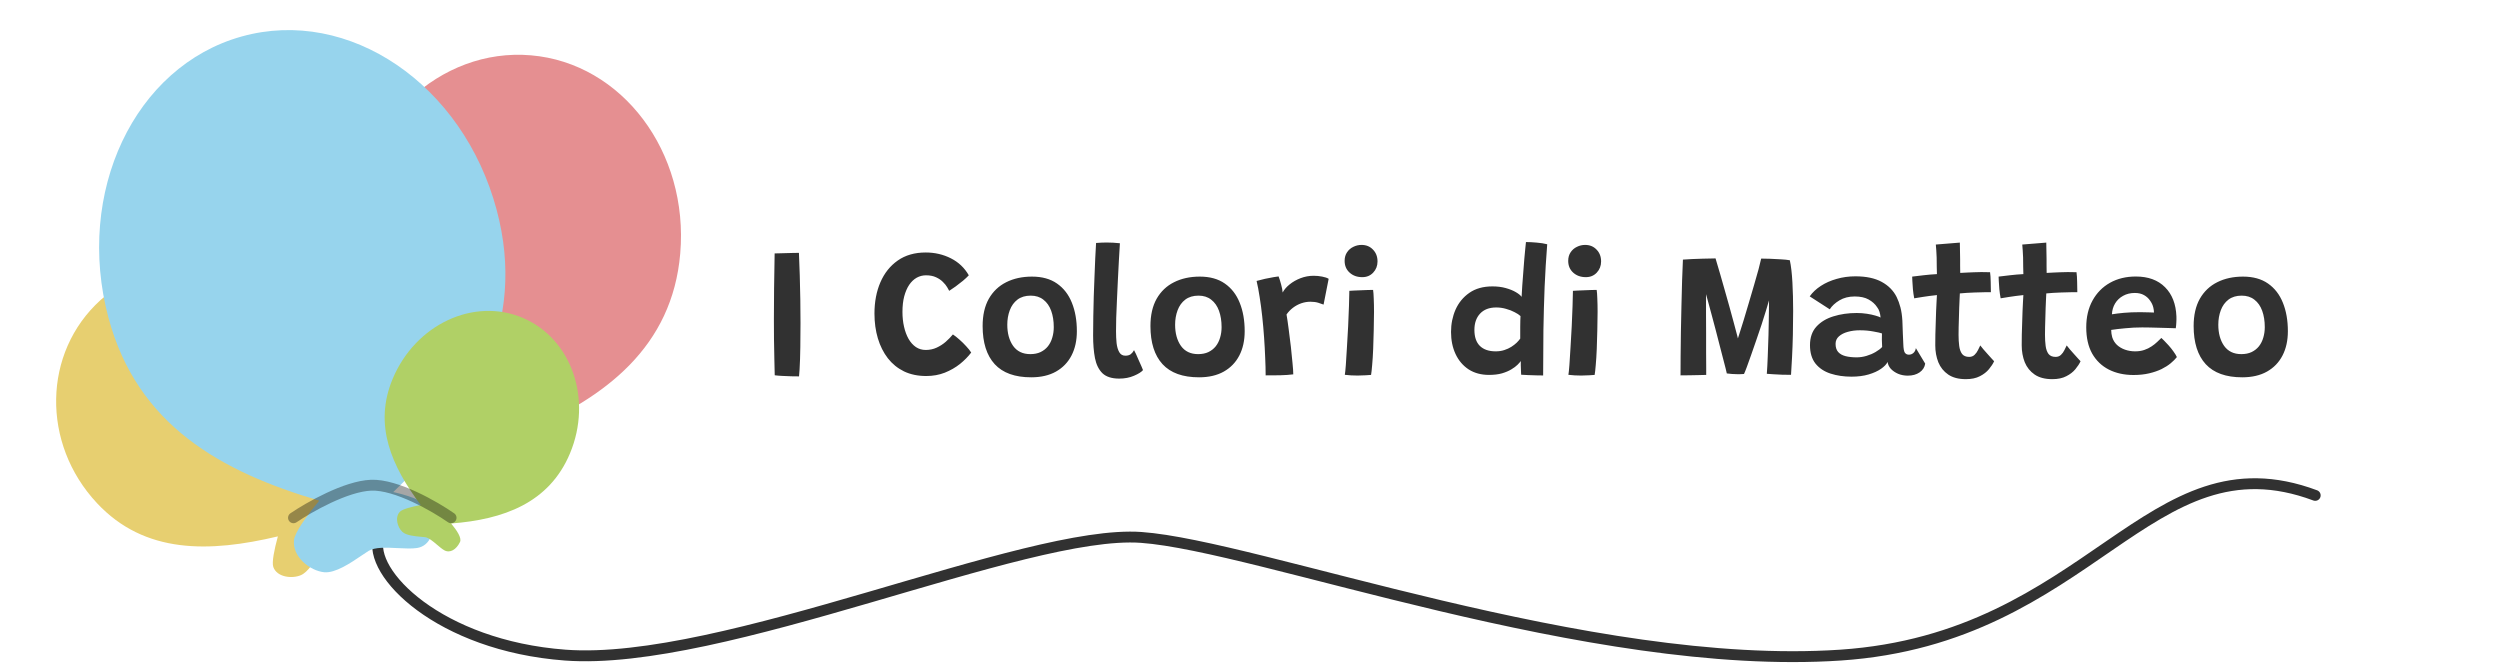
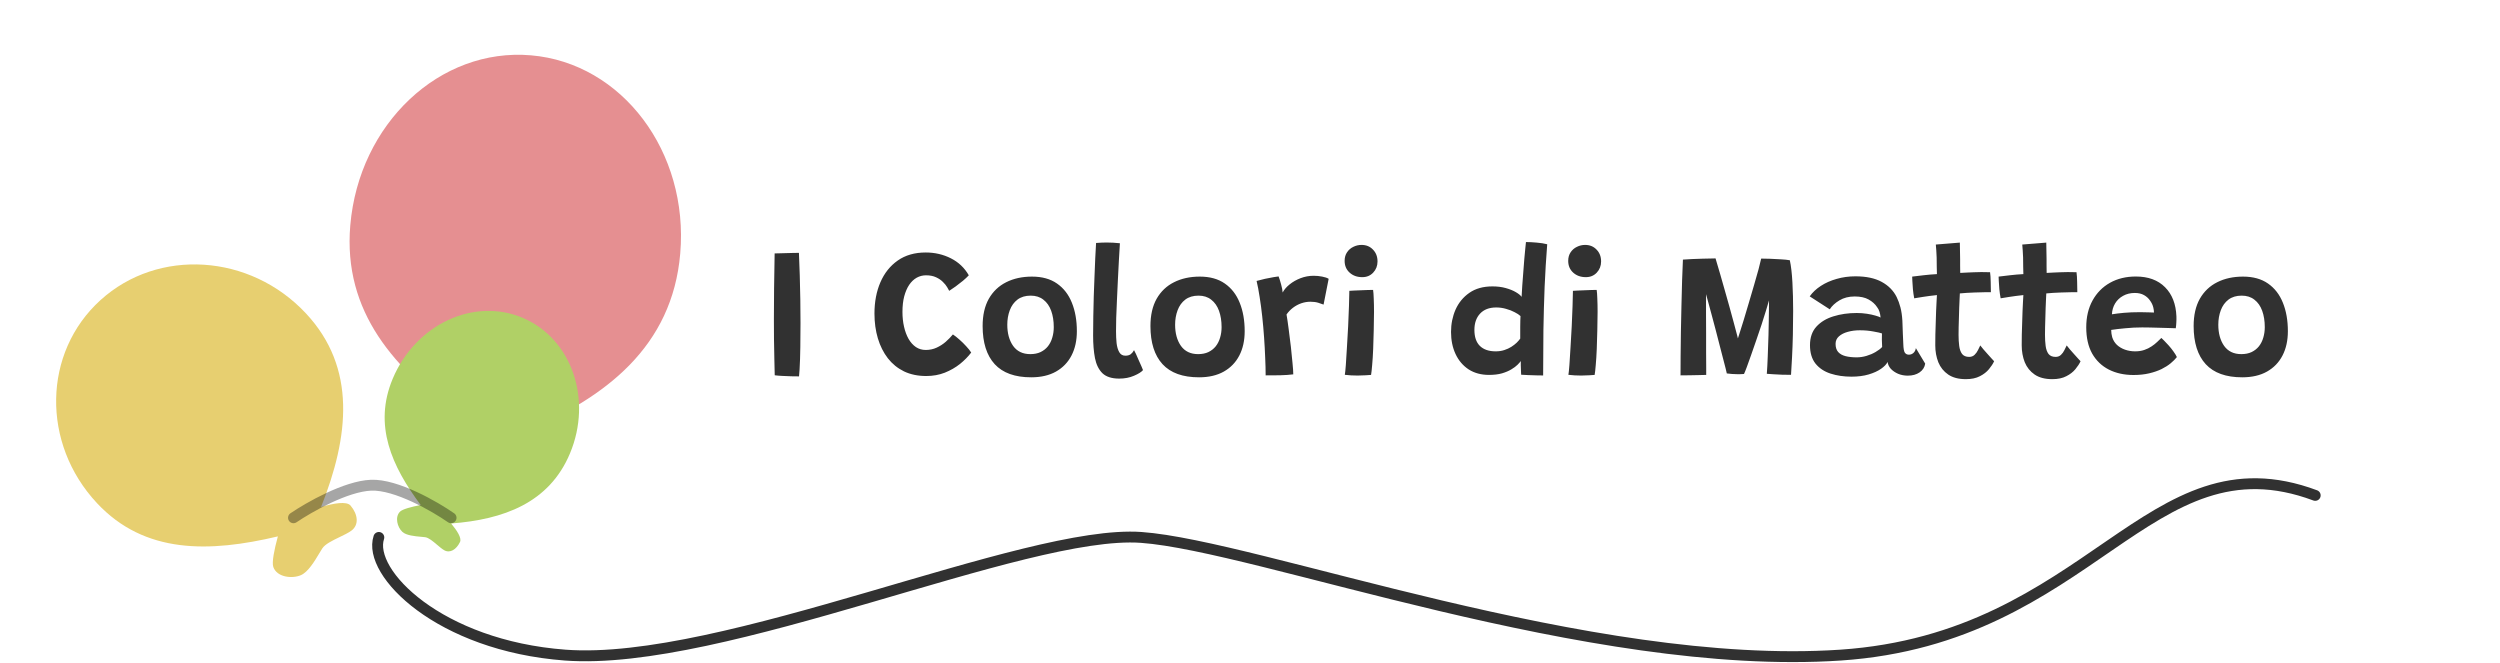
<svg xmlns="http://www.w3.org/2000/svg" width="460" height="122" viewBox="0 0 460 122" fill="none">
  <path d="M69.706 98.886C67.559 105.382 80.819 118.808 104 120.54C132.976 122.705 188.537 97.339 210 98.886C231.463 100.433 292.492 123.633 338.639 120.54C384.785 117.446 395.351 79.714 426 91.152" stroke="#313131" stroke-width="2" stroke-linecap="round" stroke-linejoin="round" />
  <path d="M96.114 79.576C111.509 73.221 123.705 63.733 125.164 46.655C126.763 27.947 114.468 11.616 97.704 10.179C80.939 8.741 66.053 22.742 64.454 41.45C63.085 57.472 72.678 68.063 85.148 76.962C82.522 78.42 80.069 79.999 79.553 81.005C78.424 83.208 80.301 86.004 82.207 86.9C83.741 87.622 86.442 86.999 88.376 86.554C88.843 86.446 89.265 86.349 89.615 86.283C90.718 86.077 92.363 86.757 93.932 87.406C94.924 87.816 95.887 88.215 96.663 88.368C98.667 88.763 100.231 86.993 100.591 84.292C100.773 82.919 98.525 81.086 96.114 79.576Z" fill="#E58F91" />
  <path d="M59.075 93.286C64.236 80.335 65.66 67.695 56.294 57.665C46.033 46.678 29.106 45.585 18.486 55.223C7.867 64.862 7.576 81.582 17.837 92.57C26.624 101.979 38.544 101.683 51.128 98.696C50.47 101.105 49.987 103.472 50.289 104.329C50.95 106.207 53.715 106.536 55.36 105.832C56.685 105.265 57.885 103.256 58.745 101.817C58.952 101.47 59.139 101.156 59.304 100.904C59.823 100.108 61.187 99.451 62.489 98.824C63.312 98.427 64.111 98.042 64.654 97.642C66.057 96.609 65.909 94.693 64.502 93.026C63.788 92.18 61.382 92.596 59.075 93.286Z" fill="#E7CF70" />
-   <path d="M72.36 90.535C87.186 76.299 97.027 59.686 91.381 38.599C85.197 15.498 64.196 1.222 44.474 6.712C24.751 12.201 13.776 35.378 19.96 58.478C25.256 78.261 40.721 86.822 58.743 92.12C56.373 94.996 54.253 97.943 54.096 99.37C53.752 102.495 57.088 105.038 59.643 105.291C61.701 105.496 64.513 103.588 66.526 102.222C67.012 101.893 67.451 101.595 67.823 101.366C68.992 100.643 71.157 100.751 73.223 100.853C74.53 100.918 75.797 100.981 76.748 100.831C79.201 100.443 80.226 97.649 79.48 94.258C79.101 92.536 75.753 91.306 72.36 90.535Z" fill="#97D4ED" />
  <path d="M83.005 96.323C92.633 95.589 101.047 92.56 104.871 83.436C109.061 73.441 105.155 62.263 96.148 58.47C87.141 54.677 76.443 59.704 72.254 69.699C68.666 78.259 72.093 85.797 77.409 92.922C75.701 93.253 74.067 93.681 73.604 94.142C72.591 95.15 73.134 97.023 74.028 97.857C74.748 98.529 76.35 98.67 77.497 98.772C77.774 98.796 78.024 98.819 78.229 98.845C78.875 98.929 79.664 99.598 80.416 100.235C80.891 100.639 81.353 101.03 81.755 101.253C82.792 101.83 83.969 101.137 84.645 99.717C84.988 98.996 84.07 97.585 83.005 96.323Z" fill="#B0D066" />
  <path d="M54 95.272C56.826 93.35 63.637 89.462 68.277 89.278C72.917 89.093 80.026 93.197 83 95.272" stroke="black" stroke-opacity="0.35" stroke-width="2" stroke-linecap="round" stroke-linejoin="round" />
  <path d="M147.021 69.255C146.636 69.255 146.171 69.249 145.627 69.238C145.094 69.227 144.55 69.204 143.995 69.17C143.451 69.147 142.969 69.108 142.55 69.051C142.527 68.292 142.505 67.323 142.482 66.144C142.459 64.965 142.437 63.719 142.414 62.404C142.403 61.089 142.397 59.854 142.397 58.698C142.397 56.953 142.408 55.06 142.431 53.02C142.465 50.98 142.499 48.849 142.533 46.628C142.703 46.617 142.969 46.611 143.332 46.611C143.706 46.6 144.12 46.588 144.573 46.577C145.026 46.554 145.468 46.543 145.899 46.543C146.341 46.532 146.709 46.526 147.004 46.526C147.061 47.795 147.112 49.178 147.157 50.674C147.202 52.17 147.236 53.672 147.259 55.179C147.282 56.686 147.293 58.114 147.293 59.463C147.293 60.109 147.287 60.812 147.276 61.571C147.276 62.319 147.27 63.078 147.259 63.849C147.248 64.62 147.231 65.362 147.208 66.076C147.185 66.779 147.157 67.408 147.123 67.963C147.089 68.518 147.055 68.949 147.021 69.255ZM178.7 64.869C178.133 65.617 177.442 66.32 176.626 66.977C175.81 67.623 174.88 68.156 173.838 68.575C172.795 68.983 171.656 69.187 170.421 69.187C168.891 69.187 167.531 68.904 166.341 68.337C165.162 67.759 164.17 66.954 163.366 65.923C162.561 64.88 161.949 63.662 161.53 62.268C161.11 60.863 160.901 59.338 160.901 57.695C160.901 55.553 161.263 53.638 161.989 51.949C162.725 50.249 163.791 48.912 165.185 47.937C166.59 46.951 168.307 46.458 170.336 46.458C172.002 46.458 173.543 46.815 174.96 47.529C176.376 48.243 177.476 49.286 178.258 50.657C177.986 50.952 177.629 51.286 177.187 51.66C176.745 52.023 176.291 52.374 175.827 52.714C175.373 53.043 174.982 53.309 174.654 53.513C174.597 53.377 174.472 53.156 174.28 52.85C174.098 52.533 173.838 52.21 173.498 51.881C173.169 51.541 172.744 51.252 172.223 51.014C171.713 50.776 171.101 50.657 170.387 50.657C169.775 50.657 169.202 50.804 168.67 51.099C168.148 51.394 167.689 51.83 167.293 52.408C166.907 52.986 166.601 53.694 166.375 54.533C166.159 55.36 166.052 56.312 166.052 57.389C166.052 58.352 166.148 59.259 166.341 60.109C166.533 60.959 166.811 61.707 167.174 62.353C167.548 62.999 168.001 63.503 168.534 63.866C169.066 64.217 169.667 64.393 170.336 64.393C171.061 64.393 171.73 64.251 172.342 63.968C172.954 63.685 173.509 63.328 174.008 62.897C174.506 62.455 174.948 62.002 175.334 61.537C175.696 61.775 176.099 62.092 176.541 62.489C176.983 62.874 177.396 63.282 177.782 63.713C178.178 64.132 178.484 64.518 178.7 64.869ZM189.745 69.425C186.753 69.425 184.515 68.62 183.03 67.011C181.545 65.39 180.803 63.05 180.803 59.99C180.803 57.995 181.183 56.324 181.942 54.975C182.713 53.626 183.778 52.612 185.138 51.932C186.509 51.241 188.09 50.895 189.881 50.895C191.74 50.895 193.275 51.32 194.488 52.17C195.712 53.02 196.624 54.199 197.225 55.706C197.837 57.213 198.143 58.959 198.143 60.942C198.143 62.653 197.814 64.144 197.157 65.413C196.5 66.682 195.548 67.668 194.301 68.371C193.054 69.074 191.536 69.425 189.745 69.425ZM189.575 65.158C190.3 65.158 190.929 65.033 191.462 64.784C192.006 64.523 192.459 64.166 192.822 63.713C193.185 63.248 193.451 62.716 193.621 62.115C193.802 61.514 193.893 60.874 193.893 60.194C193.893 59.061 193.734 58.058 193.417 57.185C193.1 56.312 192.624 55.632 191.989 55.145C191.366 54.646 190.584 54.397 189.643 54.397C188.668 54.397 187.858 54.641 187.212 55.128C186.577 55.615 186.107 56.267 185.801 57.083C185.495 57.899 185.342 58.789 185.342 59.752C185.342 61.327 185.699 62.625 186.413 63.645C187.138 64.654 188.192 65.158 189.575 65.158ZM210.313 68.099C210.018 68.45 209.468 68.796 208.664 69.136C207.859 69.487 206.947 69.663 205.927 69.663C204.567 69.663 203.541 69.334 202.85 68.677C202.17 68.008 201.711 67.079 201.473 65.889C201.246 64.699 201.133 63.316 201.133 61.741C201.133 60.596 201.144 59.412 201.167 58.188C201.189 56.953 201.218 55.717 201.252 54.482C201.297 53.247 201.342 52.045 201.388 50.878C201.433 49.699 201.478 48.589 201.524 47.546C201.58 46.492 201.631 45.546 201.677 44.707C202.391 44.65 203.048 44.622 203.649 44.622C204.045 44.622 204.436 44.633 204.822 44.656C205.207 44.679 205.621 44.713 206.063 44.758C206.006 45.687 205.944 46.741 205.876 47.92C205.819 49.087 205.757 50.294 205.689 51.541C205.632 52.788 205.575 54.012 205.519 55.213C205.462 56.403 205.417 57.497 205.383 58.494C205.36 59.491 205.349 60.307 205.349 60.942C205.349 61.713 205.383 62.444 205.451 63.135C205.53 63.815 205.694 64.37 205.944 64.801C206.193 65.232 206.567 65.447 207.066 65.447C207.474 65.447 207.802 65.356 208.052 65.175C208.301 64.982 208.505 64.733 208.664 64.427C208.743 64.552 208.862 64.79 209.021 65.141C209.179 65.492 209.349 65.878 209.531 66.297C209.723 66.716 209.893 67.096 210.041 67.436C210.188 67.776 210.279 67.997 210.313 68.099ZM220.624 69.425C217.632 69.425 215.393 68.62 213.909 67.011C212.424 65.39 211.682 63.05 211.682 59.99C211.682 57.995 212.061 56.324 212.821 54.975C213.591 53.626 214.657 52.612 216.017 51.932C217.388 51.241 218.969 50.895 220.76 50.895C222.618 50.895 224.154 51.32 225.367 52.17C226.591 53.02 227.503 54.199 228.104 55.706C228.716 57.213 229.022 58.959 229.022 60.942C229.022 62.653 228.693 64.144 228.036 65.413C227.378 66.682 226.426 67.668 225.18 68.371C223.933 69.074 222.414 69.425 220.624 69.425ZM220.454 65.158C221.179 65.158 221.808 65.033 222.341 64.784C222.885 64.523 223.338 64.166 223.701 63.713C224.063 63.248 224.33 62.716 224.5 62.115C224.681 61.514 224.772 60.874 224.772 60.194C224.772 59.061 224.613 58.058 224.296 57.185C223.978 56.312 223.502 55.632 222.868 55.145C222.244 54.646 221.462 54.397 220.522 54.397C219.547 54.397 218.737 54.641 218.091 55.128C217.456 55.615 216.986 56.267 216.68 57.083C216.374 57.899 216.221 58.789 216.221 59.752C216.221 61.327 216.578 62.625 217.292 63.645C218.017 64.654 219.071 65.158 220.454 65.158ZM236.007 53.819C236.29 53.286 236.721 52.788 237.299 52.323C237.877 51.858 238.545 51.479 239.305 51.184C240.075 50.889 240.88 50.742 241.719 50.742C242.24 50.742 242.761 50.793 243.283 50.895C243.815 50.997 244.212 51.133 244.473 51.303L243.538 56.046C243.288 55.944 242.96 55.831 242.552 55.706C242.144 55.581 241.668 55.519 241.124 55.519C240.546 55.519 239.979 55.615 239.424 55.808C238.88 56.001 238.375 56.273 237.911 56.624C237.446 56.975 237.049 57.389 236.721 57.865C236.845 58.579 236.976 59.469 237.112 60.534C237.259 61.588 237.395 62.676 237.52 63.798C237.644 64.909 237.746 65.923 237.826 66.841C237.916 67.759 237.962 68.439 237.962 68.881C237.259 68.972 236.443 69.028 235.514 69.051C234.596 69.074 233.717 69.079 232.879 69.068C232.879 68.082 232.85 66.988 232.794 65.787C232.748 64.586 232.68 63.345 232.59 62.064C232.499 60.772 232.386 59.497 232.25 58.239C232.114 56.97 231.955 55.774 231.774 54.652C231.604 53.53 231.417 52.544 231.213 51.694C231.677 51.558 232.193 51.428 232.76 51.303C233.338 51.178 233.865 51.076 234.341 50.997C234.817 50.918 235.123 50.872 235.259 50.861C235.395 51.201 235.548 51.683 235.718 52.306C235.888 52.918 235.984 53.422 236.007 53.819ZM252.274 68.983C252.093 68.994 251.764 69.017 251.288 69.051C250.812 69.085 250.319 69.102 249.809 69.102C249.401 69.102 248.999 69.091 248.602 69.068C248.205 69.045 247.82 69.011 247.446 68.966C247.503 68.671 247.565 68.065 247.633 67.147C247.701 66.229 247.769 65.147 247.837 63.9C247.916 62.653 247.99 61.367 248.058 60.041C248.126 58.704 248.177 57.457 248.211 56.301C248.256 55.134 248.279 54.204 248.279 53.513C248.472 53.502 248.761 53.485 249.146 53.462C249.531 53.439 249.951 53.422 250.404 53.411C250.857 53.388 251.288 53.371 251.696 53.36C252.104 53.349 252.421 53.343 252.648 53.343C252.705 53.683 252.744 54.216 252.767 54.941C252.801 55.666 252.818 56.482 252.818 57.389C252.818 58.432 252.801 59.548 252.767 60.738C252.744 61.917 252.71 63.067 252.665 64.189C252.62 65.311 252.557 66.303 252.478 67.164C252.41 68.014 252.342 68.62 252.274 68.983ZM250.659 50.997C249.718 50.997 248.942 50.719 248.33 50.164C247.718 49.609 247.412 48.889 247.412 48.005C247.412 47.382 247.559 46.855 247.854 46.424C248.149 45.982 248.534 45.648 249.01 45.421C249.486 45.183 249.99 45.064 250.523 45.064C251.384 45.064 252.087 45.353 252.631 45.931C253.186 46.498 253.464 47.223 253.464 48.107C253.464 48.912 253.198 49.597 252.665 50.164C252.144 50.719 251.475 50.997 250.659 50.997ZM279.892 68.949C279.881 68.779 279.87 68.53 279.858 68.201C279.847 67.872 279.836 67.544 279.824 67.215C279.824 66.875 279.824 66.614 279.824 66.433C279.711 66.603 279.513 66.83 279.229 67.113C278.946 67.396 278.566 67.68 278.09 67.963C277.626 68.246 277.053 68.49 276.373 68.694C275.693 68.887 274.894 68.983 273.976 68.983C272.526 68.983 271.273 68.643 270.219 67.963C269.177 67.272 268.378 66.331 267.822 65.141C267.267 63.951 266.989 62.597 266.989 61.078C266.989 59.605 267.267 58.233 267.822 56.964C268.389 55.695 269.233 54.669 270.355 53.887C271.489 53.094 272.905 52.697 274.605 52.697C275.512 52.697 276.328 52.799 277.053 53.003C277.79 53.207 278.408 53.456 278.906 53.751C279.416 54.046 279.773 54.335 279.977 54.618C280.011 54.029 280.051 53.343 280.096 52.561C280.153 51.779 280.215 50.963 280.283 50.113C280.351 49.263 280.414 48.453 280.47 47.682C280.538 46.911 280.601 46.248 280.657 45.693C280.714 45.126 280.754 44.741 280.776 44.537C281.366 44.537 282.023 44.571 282.748 44.639C283.485 44.696 284.131 44.798 284.686 44.945C284.482 47.552 284.324 50.158 284.21 52.765C284.108 55.36 284.035 58.007 283.989 60.704C283.955 63.39 283.938 66.184 283.938 69.085C283.7 69.085 283.315 69.079 282.782 69.068C282.261 69.057 281.723 69.04 281.167 69.017C280.623 68.994 280.198 68.972 279.892 68.949ZM275.2 64.648C275.79 64.648 276.322 64.569 276.798 64.41C277.286 64.251 277.716 64.053 278.09 63.815C278.476 63.566 278.804 63.311 279.076 63.05C279.348 62.778 279.564 62.529 279.722 62.302C279.722 62.064 279.722 61.752 279.722 61.367C279.722 60.982 279.722 60.579 279.722 60.16C279.734 59.741 279.739 59.35 279.739 58.987C279.751 58.624 279.762 58.347 279.773 58.154C279.524 57.916 279.161 57.678 278.685 57.44C278.221 57.191 277.694 56.987 277.104 56.828C276.526 56.658 275.926 56.573 275.302 56.573C274.022 56.573 273.03 56.953 272.327 57.712C271.636 58.46 271.29 59.457 271.29 60.704C271.29 61.996 271.625 62.976 272.293 63.645C272.973 64.314 273.942 64.648 275.2 64.648ZM293.413 68.983C293.231 68.994 292.903 69.017 292.427 69.051C291.951 69.085 291.458 69.102 290.948 69.102C290.54 69.102 290.137 69.091 289.741 69.068C289.344 69.045 288.959 69.011 288.585 68.966C288.641 68.671 288.704 68.065 288.772 67.147C288.84 66.229 288.908 65.147 288.976 63.9C289.055 62.653 289.129 61.367 289.197 60.041C289.265 58.704 289.316 57.457 289.35 56.301C289.395 55.134 289.418 54.204 289.418 53.513C289.61 53.502 289.899 53.485 290.285 53.462C290.67 53.439 291.089 53.422 291.543 53.411C291.996 53.388 292.427 53.371 292.835 53.36C293.243 53.349 293.56 53.343 293.787 53.343C293.843 53.683 293.883 54.216 293.906 54.941C293.94 55.666 293.957 56.482 293.957 57.389C293.957 58.432 293.94 59.548 293.906 60.738C293.883 61.917 293.849 63.067 293.804 64.189C293.758 65.311 293.696 66.303 293.617 67.164C293.549 68.014 293.481 68.62 293.413 68.983ZM291.798 50.997C290.857 50.997 290.081 50.719 289.469 50.164C288.857 49.609 288.551 48.889 288.551 48.005C288.551 47.382 288.698 46.855 288.993 46.424C289.287 45.982 289.673 45.648 290.149 45.421C290.625 45.183 291.129 45.064 291.662 45.064C292.523 45.064 293.226 45.353 293.77 45.931C294.325 46.498 294.603 47.223 294.603 48.107C294.603 48.912 294.336 49.597 293.804 50.164C293.282 50.719 292.614 50.997 291.798 50.997ZM309.216 69.068C309.216 68.116 309.222 66.949 309.233 65.566C309.244 64.183 309.261 62.693 309.284 61.095C309.318 59.497 309.352 57.882 309.386 56.25C309.42 54.618 309.46 53.071 309.505 51.609C309.55 50.147 309.601 48.866 309.658 47.767C310.145 47.722 310.712 47.688 311.358 47.665C312.015 47.631 312.661 47.608 313.296 47.597C313.931 47.574 314.469 47.563 314.911 47.563C315.353 47.552 315.602 47.546 315.659 47.546C315.682 47.591 315.767 47.88 315.914 48.413C316.073 48.946 316.277 49.637 316.526 50.487C316.775 51.337 317.042 52.272 317.325 53.292C317.62 54.312 317.914 55.355 318.209 56.42C318.504 57.474 318.776 58.471 319.025 59.412C319.286 60.353 319.501 61.163 319.671 61.843C319.841 62.523 319.943 62.988 319.977 63.237L319.433 63.305C319.558 62.965 319.739 62.41 319.977 61.639C320.226 60.857 320.51 59.956 320.827 58.936C321.144 57.905 321.467 56.822 321.796 55.689C322.136 54.556 322.459 53.456 322.765 52.391C323.082 51.314 323.354 50.357 323.581 49.518C323.808 48.668 323.966 48.022 324.057 47.58C324.488 47.58 325.032 47.591 325.689 47.614C326.346 47.637 327.009 47.671 327.678 47.716C328.347 47.75 328.896 47.807 329.327 47.886C329.554 48.929 329.712 50.283 329.803 51.949C329.894 53.604 329.939 55.36 329.939 57.219C329.939 58.658 329.922 60.12 329.888 61.605C329.854 63.078 329.803 64.461 329.735 65.753C329.678 67.034 329.616 68.105 329.548 68.966C329.061 68.966 328.528 68.96 327.95 68.949C327.383 68.926 326.839 68.898 326.318 68.864C325.808 68.819 325.4 68.79 325.094 68.779C325.162 67.906 325.219 66.847 325.264 65.6C325.321 64.342 325.366 63.05 325.4 61.724C325.423 60.908 325.44 60.075 325.451 59.225C325.462 58.375 325.474 57.599 325.485 56.896C325.496 56.182 325.502 55.638 325.502 55.264C325.377 55.74 325.19 56.369 324.941 57.151C324.703 57.933 324.431 58.794 324.125 59.735C323.819 60.676 323.496 61.628 323.156 62.591C322.827 63.554 322.51 64.467 322.204 65.328C321.909 66.189 321.643 66.932 321.405 67.555C321.178 68.167 321.008 68.586 320.895 68.813C320.748 68.824 320.527 68.836 320.232 68.847C319.949 68.847 319.728 68.847 319.569 68.847C319.286 68.847 318.997 68.836 318.702 68.813C318.407 68.779 318.084 68.745 317.733 68.711C317.71 68.575 317.637 68.263 317.512 67.776C317.387 67.289 317.229 66.677 317.036 65.94C316.843 65.203 316.634 64.393 316.407 63.509C316.18 62.625 315.948 61.724 315.71 60.806C315.472 59.877 315.234 58.981 314.996 58.12C314.769 57.259 314.56 56.482 314.367 55.791C314.186 55.088 314.033 54.533 313.908 54.125C313.908 55.213 313.908 56.397 313.908 57.678C313.919 58.947 313.925 60.211 313.925 61.469C313.925 62.727 313.925 63.889 313.925 64.954C313.936 66.019 313.942 66.915 313.942 67.64C313.942 68.354 313.942 68.802 313.942 68.983C313.591 68.994 313.143 69.006 312.599 69.017C312.055 69.028 311.488 69.04 310.899 69.051C310.31 69.062 309.749 69.068 309.216 69.068ZM340.67 69.306C339.265 69.306 337.984 69.119 336.828 68.745C335.672 68.371 334.748 67.759 334.057 66.909C333.377 66.048 333.037 64.914 333.037 63.509C333.037 62.104 333.428 60.97 334.21 60.109C335.003 59.236 336.052 58.602 337.355 58.205C338.658 57.797 340.086 57.593 341.639 57.593C342.274 57.593 342.891 57.638 343.492 57.729C344.093 57.82 344.62 57.933 345.073 58.069C345.526 58.194 345.844 58.313 346.025 58.426C346.002 58.097 345.94 57.757 345.838 57.406C345.736 57.055 345.583 56.754 345.379 56.505C345.016 55.95 344.501 55.485 343.832 55.111C343.175 54.737 342.319 54.55 341.265 54.55C340.188 54.55 339.253 54.788 338.46 55.264C337.667 55.74 337.072 56.29 336.675 56.913L332.986 54.533C333.496 53.808 334.176 53.167 335.026 52.612C335.876 52.057 336.845 51.626 337.933 51.32C339.021 51.003 340.177 50.844 341.401 50.844C343.373 50.844 344.982 51.184 346.229 51.864C347.476 52.544 348.394 53.473 348.983 54.652C349.266 55.23 349.499 55.865 349.68 56.556C349.861 57.247 349.98 58.063 350.037 59.004C350.071 59.877 350.099 60.664 350.122 61.367C350.145 62.07 350.173 62.71 350.207 63.288C350.23 64.115 350.326 64.654 350.496 64.903C350.677 65.141 350.921 65.26 351.227 65.26C351.556 65.26 351.839 65.152 352.077 64.937C352.315 64.722 352.462 64.427 352.519 64.053L354.236 66.909C354.134 67.578 353.788 68.116 353.199 68.524C352.61 68.921 351.89 69.119 351.04 69.119C350.394 69.119 349.799 69.006 349.255 68.779C348.711 68.541 348.263 68.235 347.912 67.861C347.572 67.476 347.374 67.056 347.317 66.603C347.113 67.022 346.711 67.442 346.11 67.861C345.509 68.28 344.75 68.626 343.832 68.898C342.914 69.17 341.86 69.306 340.67 69.306ZM341.622 65.753C342.223 65.753 342.829 65.662 343.441 65.481C344.053 65.3 344.608 65.062 345.107 64.767C345.617 64.472 346.019 64.166 346.314 63.849C346.291 63.373 346.274 62.92 346.263 62.489C346.263 62.058 346.269 61.679 346.28 61.35C346.008 61.248 345.481 61.129 344.699 60.993C343.928 60.846 343.095 60.772 342.2 60.772C341.407 60.772 340.67 60.868 339.99 61.061C339.321 61.242 338.777 61.52 338.358 61.894C337.95 62.257 337.746 62.716 337.746 63.271C337.746 63.906 337.905 64.404 338.222 64.767C338.551 65.13 339.004 65.385 339.582 65.532C340.171 65.679 340.851 65.753 341.622 65.753ZM366.919 66.467C366.715 66.92 366.398 67.408 365.967 67.929C365.548 68.439 364.992 68.87 364.301 69.221C363.61 69.584 362.748 69.765 361.717 69.765C360.38 69.765 359.297 69.482 358.47 68.915C357.643 68.348 357.036 67.595 356.651 66.654C356.277 65.702 356.09 64.665 356.09 63.543C356.09 62.942 356.096 62.285 356.107 61.571C356.13 60.846 356.152 60.115 356.175 59.378C356.198 58.63 356.22 57.922 356.243 57.253C356.277 56.584 356.305 55.995 356.328 55.485C356.362 54.964 356.385 54.567 356.396 54.295C355.433 54.397 354.56 54.51 353.778 54.635C352.996 54.748 352.475 54.833 352.214 54.89C352.112 54.357 352.033 53.802 351.976 53.224C351.931 52.646 351.897 52.142 351.874 51.711C351.851 51.28 351.84 51.008 351.84 50.895C352.486 50.804 353.2 50.719 353.982 50.64C354.764 50.549 355.569 50.481 356.396 50.436C356.385 50.107 356.373 49.643 356.362 49.042C356.362 48.441 356.356 47.892 356.345 47.393C356.334 46.951 356.311 46.515 356.277 46.084C356.243 45.642 356.215 45.279 356.192 44.996L360.612 44.639C360.612 44.786 360.618 45.138 360.629 45.693C360.652 46.237 360.663 46.894 360.663 47.665C360.663 48.005 360.663 48.413 360.663 48.889C360.674 49.354 360.68 49.796 360.68 50.215C361.054 50.192 361.49 50.17 361.989 50.147C362.488 50.124 362.884 50.107 363.179 50.096C363.678 50.073 364.137 50.062 364.556 50.062C364.975 50.062 365.327 50.068 365.61 50.079C365.893 50.079 366.08 50.079 366.171 50.079C366.239 50.544 366.279 51.144 366.29 51.881C366.313 52.606 366.324 53.235 366.324 53.768C366.211 53.757 365.837 53.757 365.202 53.768C364.567 53.779 363.944 53.796 363.332 53.819C362.89 53.83 362.408 53.853 361.887 53.887C361.366 53.921 360.941 53.955 360.612 53.989C360.601 54.238 360.584 54.601 360.561 55.077C360.538 55.542 360.516 56.069 360.493 56.658C360.482 57.236 360.465 57.831 360.442 58.443C360.419 59.055 360.402 59.639 360.391 60.194C360.38 60.749 360.374 61.225 360.374 61.622C360.374 62.359 360.414 63.033 360.493 63.645C360.572 64.257 360.748 64.75 361.02 65.124C361.303 65.487 361.74 65.668 362.329 65.668C362.726 65.668 363.054 65.543 363.315 65.294C363.576 65.045 363.785 64.756 363.944 64.427C364.114 64.098 364.256 63.809 364.369 63.56C364.494 63.73 364.681 63.962 364.93 64.257C365.179 64.54 365.44 64.835 365.712 65.141C365.995 65.447 366.245 65.725 366.46 65.974C366.687 66.212 366.84 66.376 366.919 66.467ZM382.823 66.467C382.619 66.92 382.302 67.408 381.871 67.929C381.452 68.439 380.897 68.87 380.205 69.221C379.514 69.584 378.653 69.765 377.621 69.765C376.284 69.765 375.202 69.482 374.374 68.915C373.547 68.348 372.941 67.595 372.555 66.654C372.181 65.702 371.994 64.665 371.994 63.543C371.994 62.942 372 62.285 372.011 61.571C372.034 60.846 372.057 60.115 372.079 59.378C372.102 58.63 372.125 57.922 372.147 57.253C372.181 56.584 372.21 55.995 372.232 55.485C372.266 54.964 372.289 54.567 372.3 54.295C371.337 54.397 370.464 54.51 369.682 54.635C368.9 54.748 368.379 54.833 368.118 54.89C368.016 54.357 367.937 53.802 367.88 53.224C367.835 52.646 367.801 52.142 367.778 51.711C367.756 51.28 367.744 51.008 367.744 50.895C368.39 50.804 369.104 50.719 369.886 50.64C370.668 50.549 371.473 50.481 372.3 50.436C372.289 50.107 372.278 49.643 372.266 49.042C372.266 48.441 372.261 47.892 372.249 47.393C372.238 46.951 372.215 46.515 372.181 46.084C372.147 45.642 372.119 45.279 372.096 44.996L376.516 44.639C376.516 44.786 376.522 45.138 376.533 45.693C376.556 46.237 376.567 46.894 376.567 47.665C376.567 48.005 376.567 48.413 376.567 48.889C376.579 49.354 376.584 49.796 376.584 50.215C376.958 50.192 377.395 50.17 377.893 50.147C378.392 50.124 378.789 50.107 379.083 50.096C379.582 50.073 380.041 50.062 380.46 50.062C380.88 50.062 381.231 50.068 381.514 50.079C381.798 50.079 381.985 50.079 382.075 50.079C382.143 50.544 382.183 51.144 382.194 51.881C382.217 52.606 382.228 53.235 382.228 53.768C382.115 53.757 381.741 53.757 381.106 53.768C380.472 53.779 379.848 53.796 379.236 53.819C378.794 53.83 378.313 53.853 377.791 53.887C377.27 53.921 376.845 53.955 376.516 53.989C376.505 54.238 376.488 54.601 376.465 55.077C376.443 55.542 376.42 56.069 376.397 56.658C376.386 57.236 376.369 57.831 376.346 58.443C376.324 59.055 376.307 59.639 376.295 60.194C376.284 60.749 376.278 61.225 376.278 61.622C376.278 62.359 376.318 63.033 376.397 63.645C376.477 64.257 376.652 64.75 376.924 65.124C377.208 65.487 377.644 65.668 378.233 65.668C378.63 65.668 378.959 65.543 379.219 65.294C379.48 65.045 379.69 64.756 379.848 64.427C380.018 64.098 380.16 63.809 380.273 63.56C380.398 63.73 380.585 63.962 380.834 64.257C381.084 64.54 381.344 64.835 381.616 65.141C381.9 65.447 382.149 65.725 382.364 65.974C382.591 66.212 382.744 66.376 382.823 66.467ZM400.546 65.702C400.263 66.065 399.883 66.444 399.407 66.841C398.943 67.226 398.382 67.583 397.724 67.912C397.067 68.229 396.308 68.49 395.446 68.694C394.585 68.898 393.622 69 392.556 69C390.845 69 389.332 68.666 388.017 67.997C386.714 67.328 385.694 66.348 384.957 65.056C384.232 63.753 383.869 62.143 383.869 60.228C383.869 58.335 384.255 56.692 385.025 55.298C385.796 53.893 386.867 52.805 388.238 52.034C389.61 51.263 391.196 50.878 392.998 50.878C395.276 50.878 397.067 51.535 398.37 52.85C399.674 54.153 400.371 55.944 400.461 58.222C400.473 58.619 400.467 58.987 400.444 59.327C400.433 59.656 400.399 60.013 400.342 60.398C400.184 60.387 399.844 60.375 399.322 60.364C398.801 60.341 398.206 60.324 397.537 60.313C396.869 60.29 396.223 60.273 395.599 60.262C394.987 60.251 394.506 60.245 394.154 60.245C393.123 60.245 392.097 60.296 391.077 60.398C390.057 60.489 389.185 60.591 388.459 60.704C388.459 60.942 388.476 61.174 388.51 61.401C388.544 61.628 388.59 61.843 388.646 62.047C388.816 62.591 389.105 63.061 389.513 63.458C389.933 63.843 390.431 64.138 391.009 64.342C391.599 64.546 392.216 64.648 392.862 64.648C393.486 64.648 394.047 64.563 394.545 64.393C395.044 64.223 395.486 64.008 395.871 63.747C396.268 63.486 396.614 63.214 396.908 62.931C397.203 62.648 397.464 62.398 397.69 62.183C397.758 62.24 397.917 62.393 398.166 62.642C398.416 62.891 398.699 63.192 399.016 63.543C399.334 63.894 399.628 64.263 399.9 64.648C400.184 65.033 400.399 65.385 400.546 65.702ZM388.595 57.831C389.207 57.729 389.944 57.638 390.805 57.559C391.678 57.48 392.681 57.44 393.814 57.44C394.415 57.44 394.936 57.451 395.378 57.474C395.832 57.485 396.149 57.497 396.33 57.508C396.33 57.225 396.291 56.919 396.211 56.59C396.109 56.148 395.911 55.723 395.616 55.315C395.333 54.896 394.959 54.556 394.494 54.295C394.03 54.034 393.469 53.904 392.811 53.904C391.995 53.904 391.276 54.08 390.652 54.431C390.029 54.771 389.536 55.241 389.173 55.842C388.822 56.431 388.629 57.094 388.595 57.831ZM412.571 69.425C409.579 69.425 407.341 68.62 405.856 67.011C404.371 65.39 403.629 63.05 403.629 59.99C403.629 57.995 404.009 56.324 404.768 54.975C405.539 53.626 406.604 52.612 407.964 51.932C409.335 51.241 410.916 50.895 412.707 50.895C414.566 50.895 416.101 51.32 417.314 52.17C418.538 53.02 419.45 54.199 420.051 55.706C420.663 57.213 420.969 58.959 420.969 60.942C420.969 62.653 420.64 64.144 419.983 65.413C419.326 66.682 418.374 67.668 417.127 68.371C415.88 69.074 414.362 69.425 412.571 69.425ZM412.401 65.158C413.126 65.158 413.755 65.033 414.288 64.784C414.832 64.523 415.285 64.166 415.648 63.713C416.011 63.248 416.277 62.716 416.447 62.115C416.628 61.514 416.719 60.874 416.719 60.194C416.719 59.061 416.56 58.058 416.243 57.185C415.926 56.312 415.45 55.632 414.815 55.145C414.192 54.646 413.41 54.397 412.469 54.397C411.494 54.397 410.684 54.641 410.038 55.128C409.403 55.615 408.933 56.267 408.627 57.083C408.321 57.899 408.168 58.789 408.168 59.752C408.168 61.327 408.525 62.625 409.239 63.645C409.964 64.654 411.018 65.158 412.401 65.158Z" fill="#313131" />
</svg>